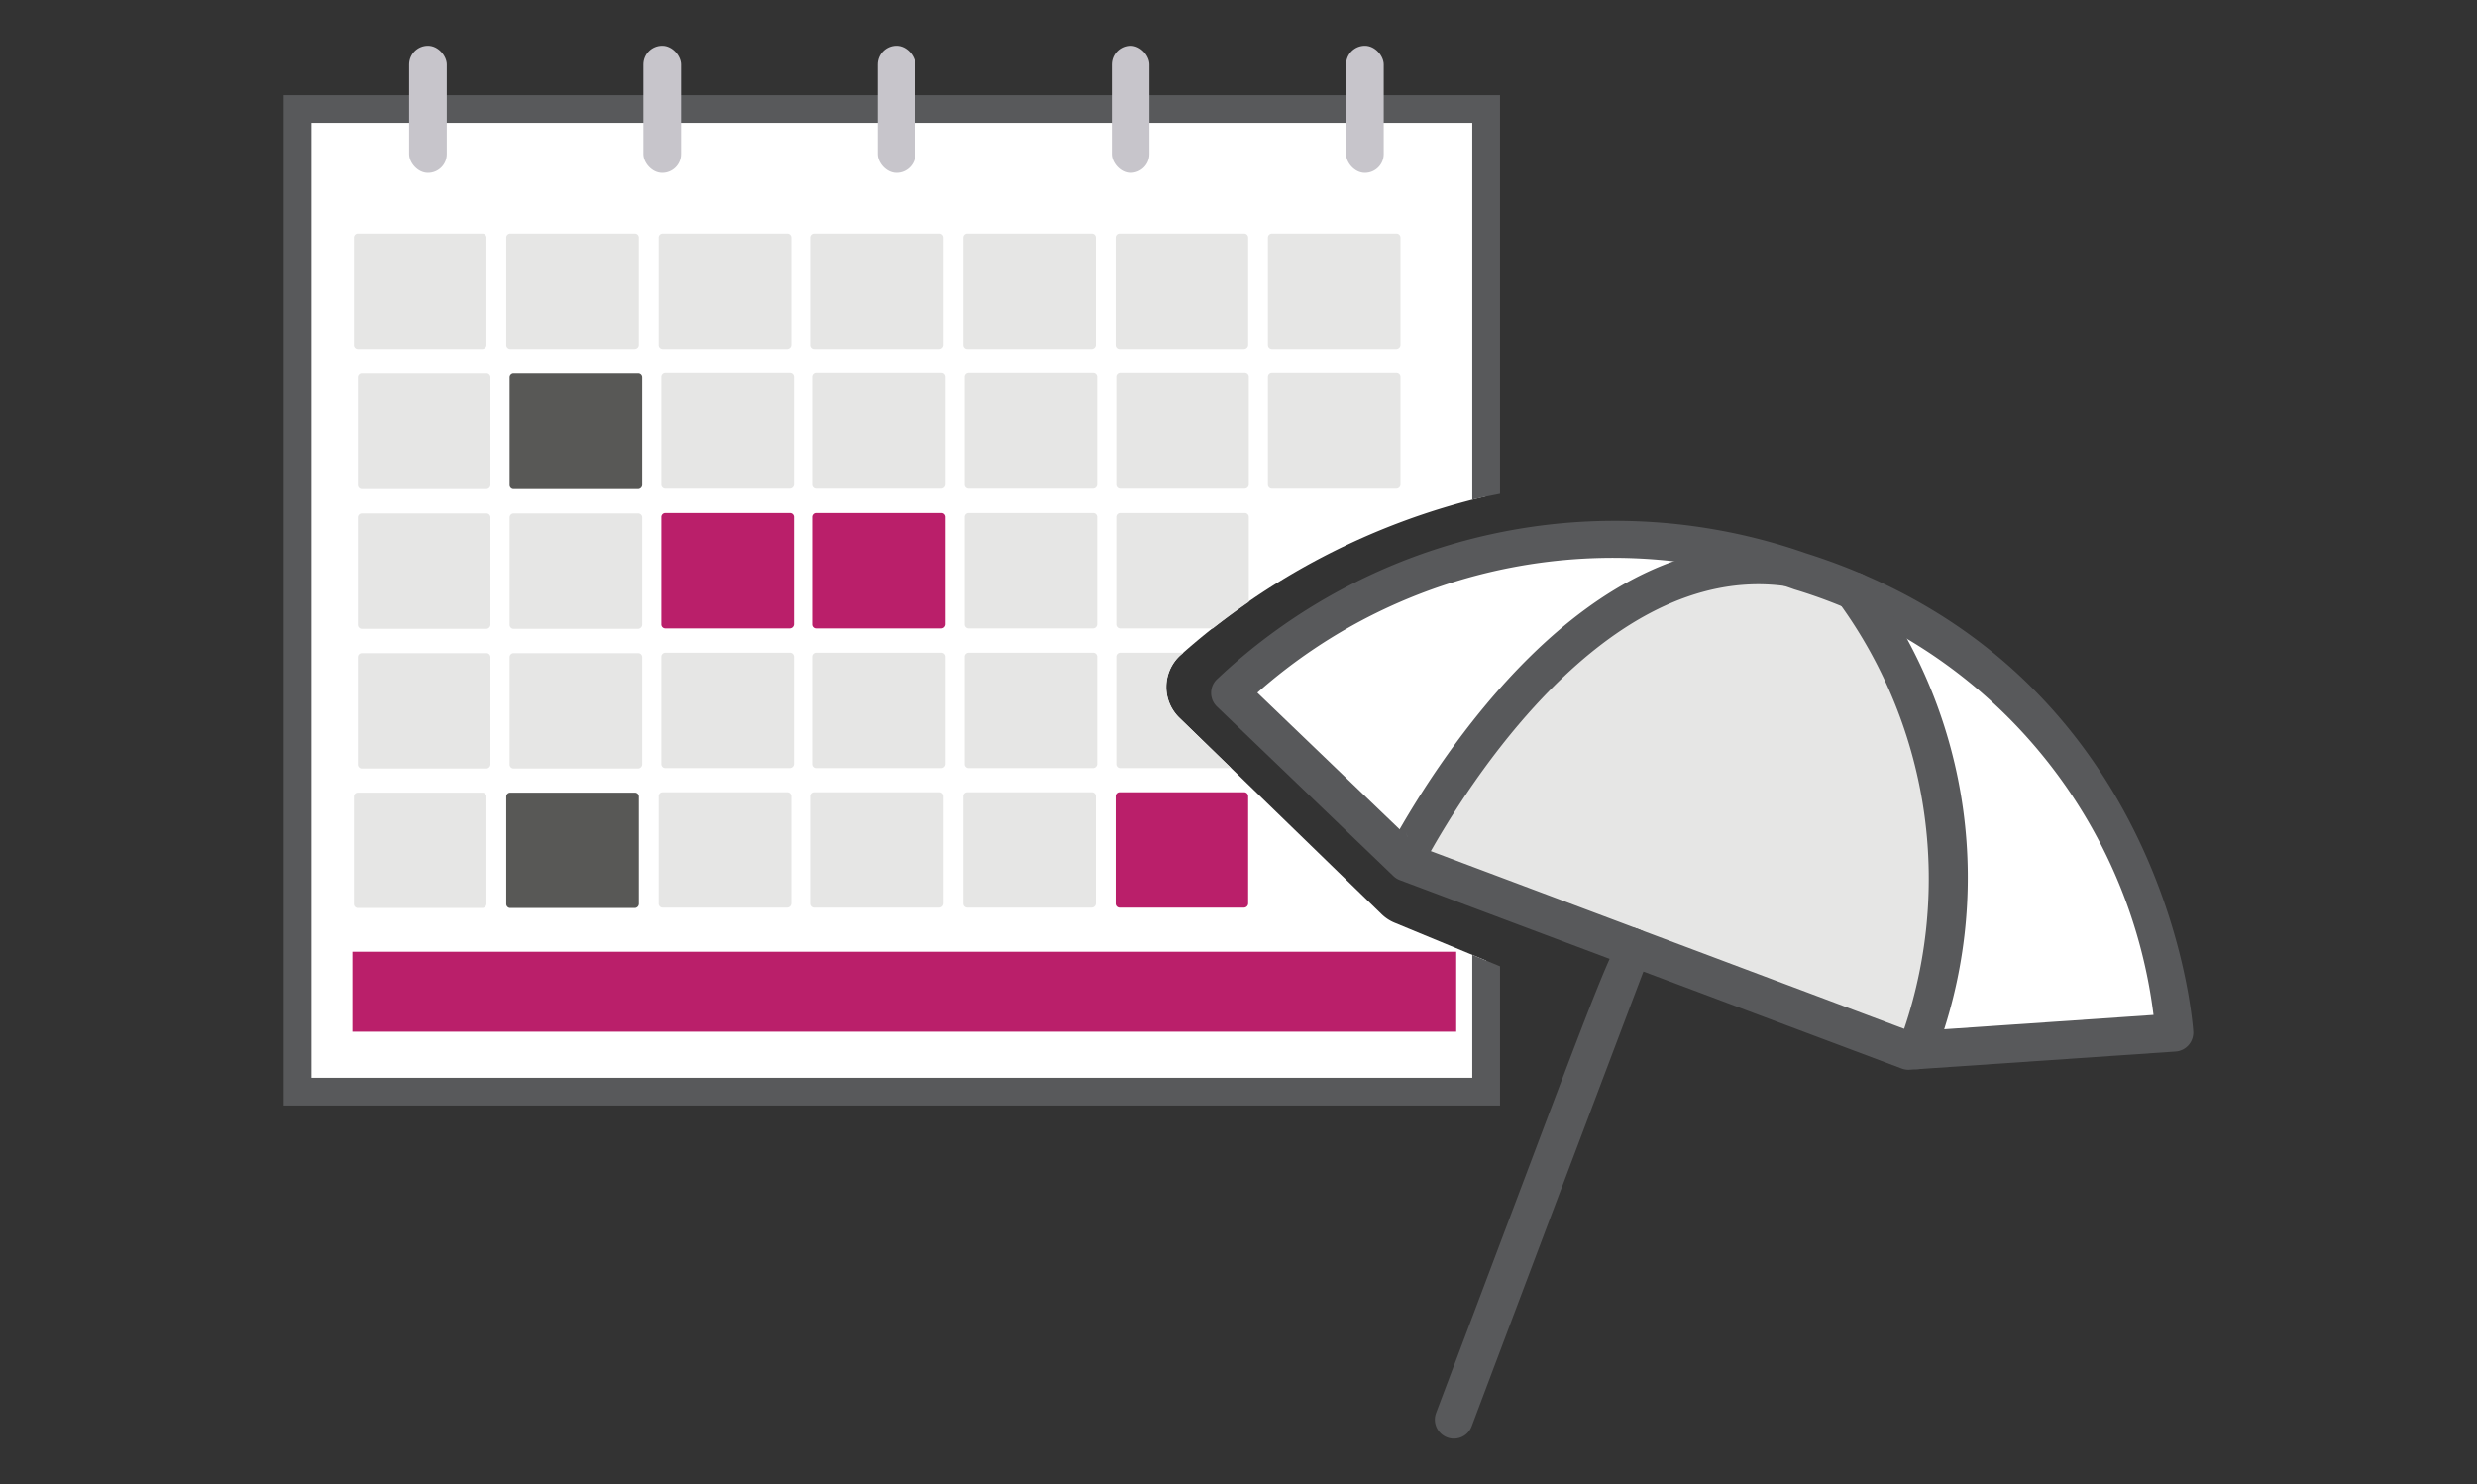
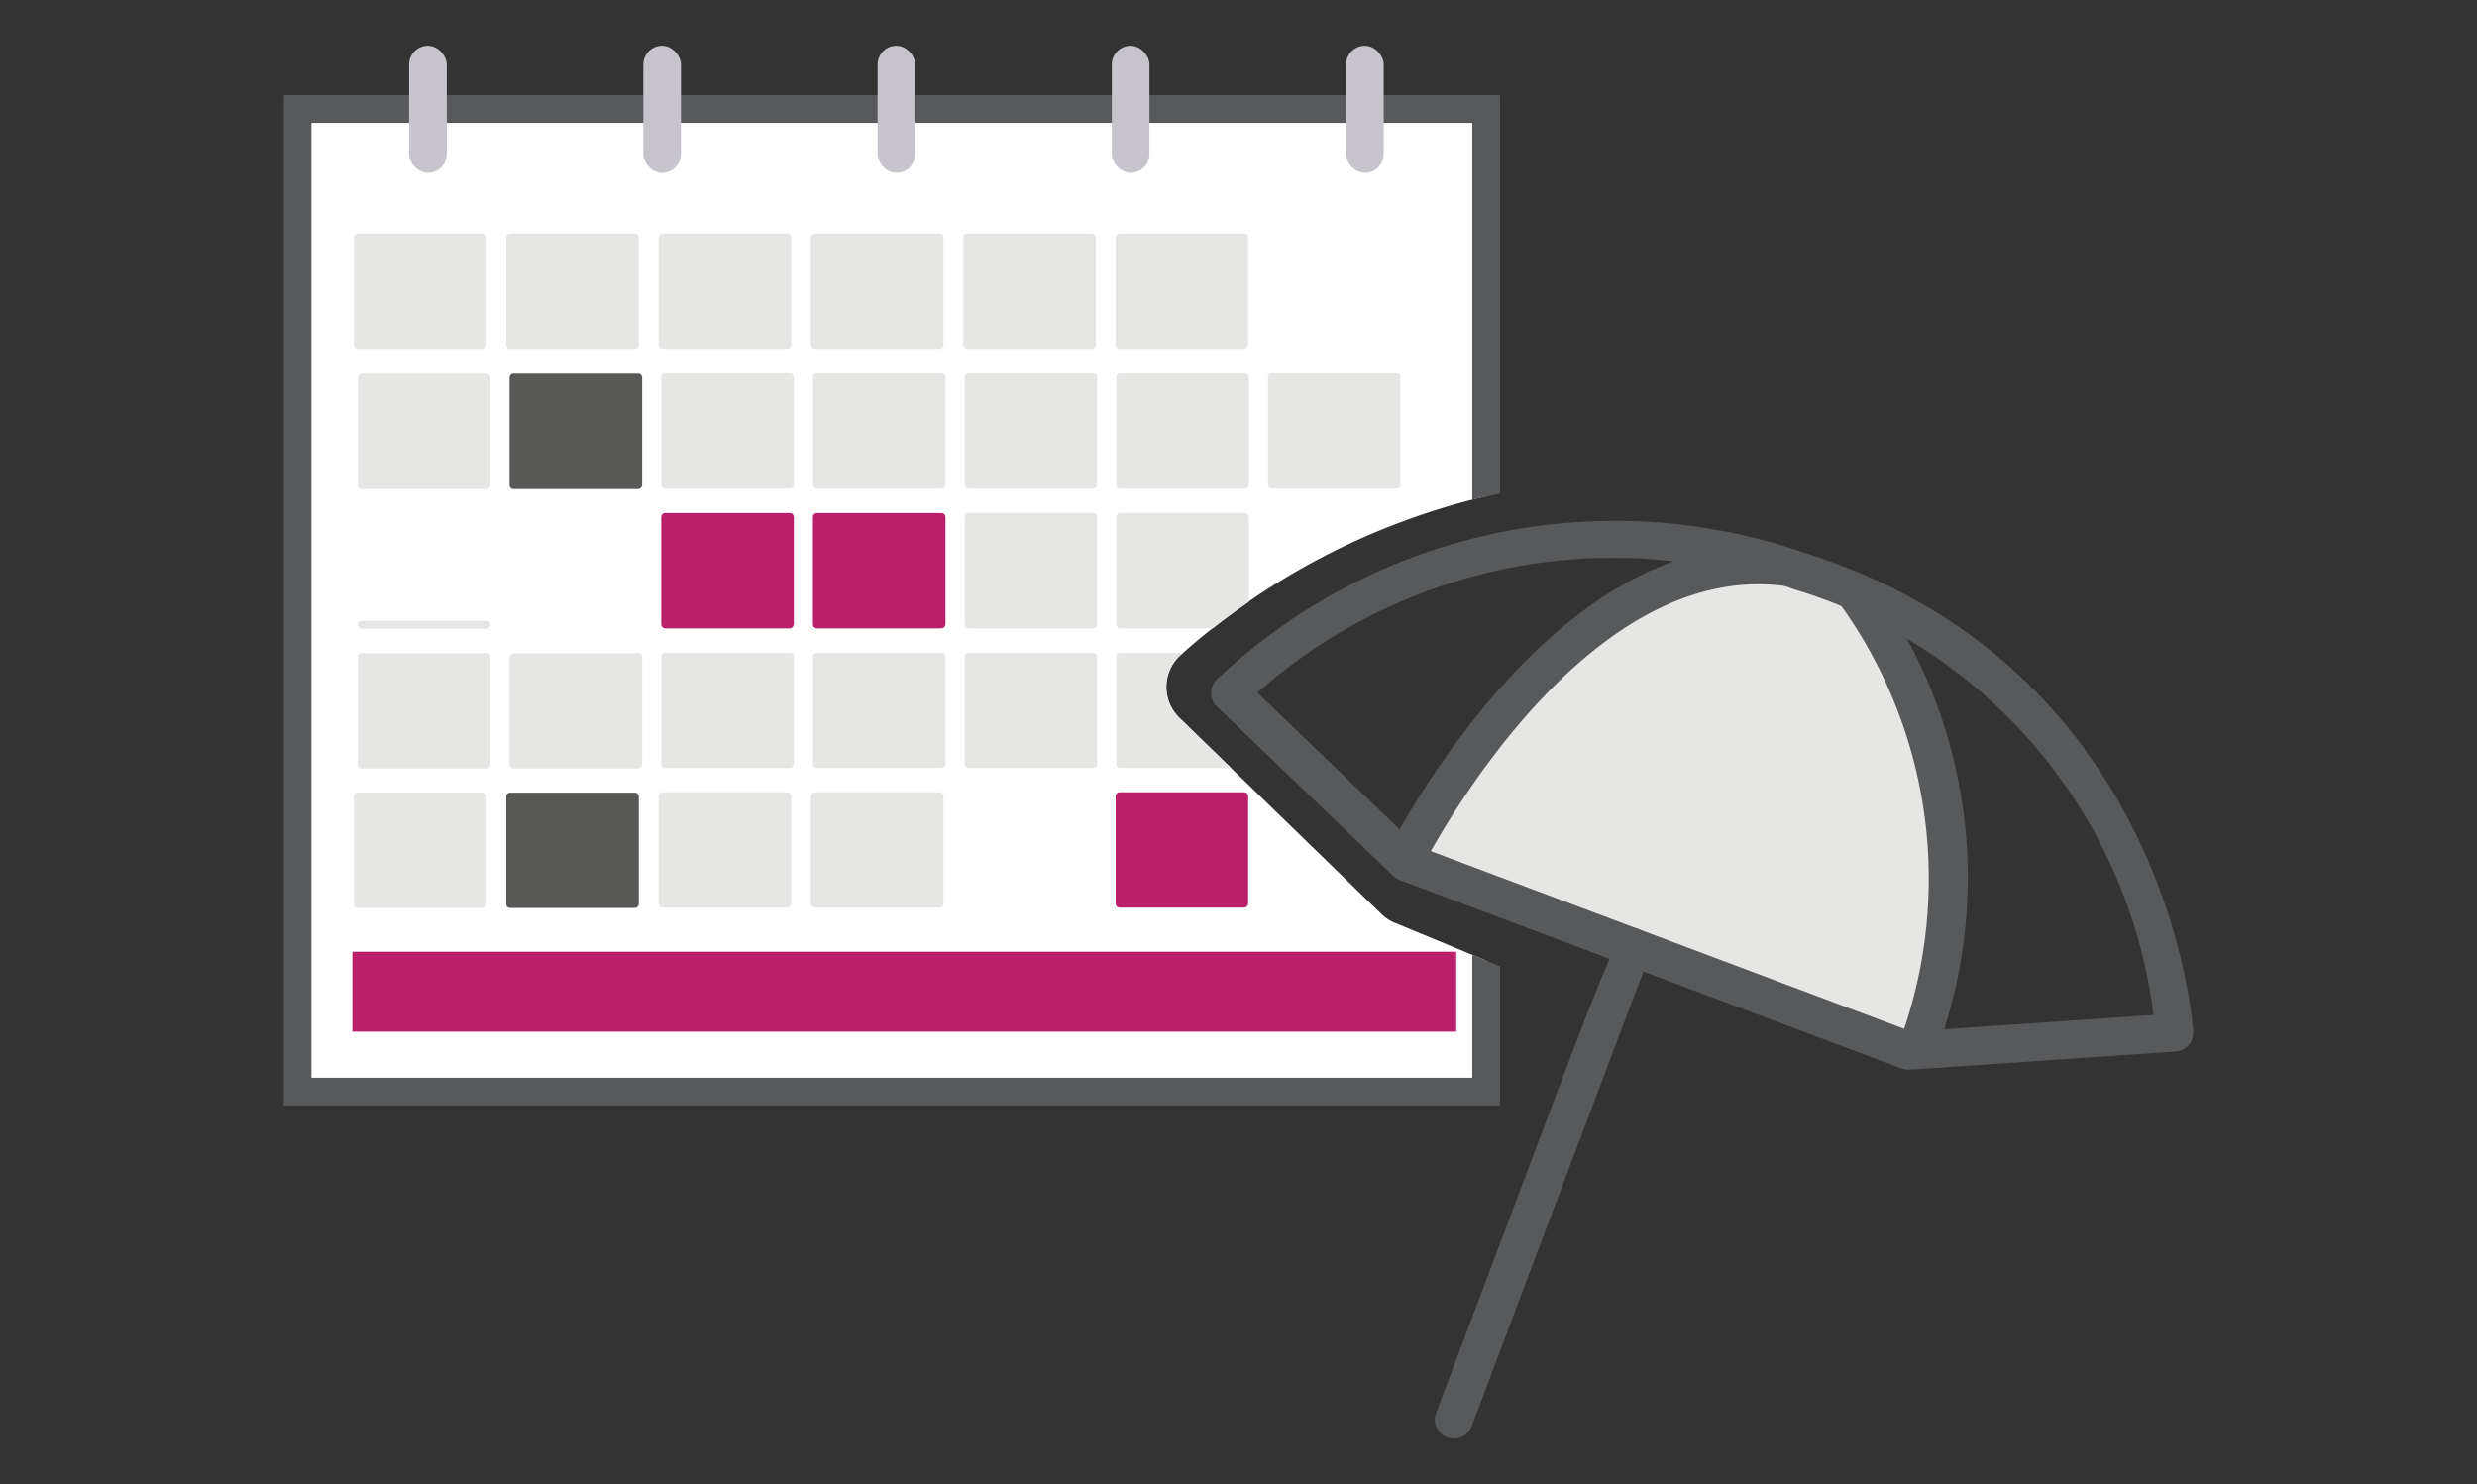
<svg xmlns="http://www.w3.org/2000/svg" id="Icons" viewBox="0 0 65.197 39.075">
  <rect x="0" y="0" width="65.197" height="39.075" fill="#333333" stroke="none" />
  <defs>
    <style>.cls-1{fill:#fff;}.cls-2{fill:#58595b;}.cls-3{fill:#e6e6e5;}.cls-4{fill:#585856;}.cls-5{fill:#ba1f6a;}.cls-6{fill:#c7c5cb;}</style>
  </defs>
-   <path class="cls-1" d="M32.378,18.24a14.614,14.614,0,0,1,15.002-3.201,14.1,14.1,0,0,1,9.85,12.142l-6.996.479L37.022,22.7Z" />
  <path class="cls-1" d="M36.706,24.29a1.085,1.085,0,0,1-.341-.225l-5.322-5.169a1.129,1.129,0,0,1,.027-1.648,18.432,18.432,0,0,1,8.047-4.185V2.871H7.832v25.867H39.117V25.287Z" />
  <path class="cls-2" d="M38.752,25.136V28.372H8.198V3.236H38.752v9.915c.239-.058.483-.106.73-.153V2.506H7.467V29.102H39.482V25.438Z" />
  <path class="cls-3" d="M20.718,9.186H17.44a.105.105,0,0,1-.105-.105V6.254a.105.105,0,0,1,.105-.105h3.279a.105.105,0,0,1,.105.105V9.081A.113.113,0,0,1,20.718,9.186Z" />
  <path class="cls-3" d="M16.709,9.186H13.43a.105.105,0,0,1-.105-.105V6.254a.105.105,0,0,1,.105-.105h3.279a.105.105,0,0,1,.105.105V9.081A.113.113,0,0,1,16.709,9.186Z" />
  <path class="cls-3" d="M12.699,9.186H9.42a.105.105,0,0,1-.105-.105V6.254a.105.105,0,0,1,.105-.105h3.279a.105.105,0,0,1,.105.105V9.081A.113.113,0,0,1,12.699,9.186Z" />
  <path class="cls-3" d="M12.804,12.875H9.525a.105.105,0,0,1-.105-.105V9.943a.105.105,0,0,1,.105-.105h3.279a.105.105,0,0,1,.105.105v2.827A.113.113,0,0,1,12.804,12.875Z" />
  <path class="cls-4" d="M16.796,12.875H13.518a.105.105,0,0,1-.105-.105V9.943a.105.105,0,0,1,.105-.105h3.279a.105.105,0,0,1,.105.105v2.827A.113.113,0,0,1,16.796,12.875Z" />
  <path class="cls-3" d="M20.788,12.864H17.51a.105.105,0,0,1-.105-.105V9.932a.105.105,0,0,1,.105-.105h3.279a.105.105,0,0,1,.105.105V12.759A.113.113,0,0,1,20.788,12.864Z" />
-   <path class="cls-3" d="M12.804,16.553H9.525a.105.105,0,0,1-.105-.105V13.621a.105.105,0,0,1,.105-.105h3.279a.105.105,0,0,1,.105.105V16.448A.113.113,0,0,1,12.804,16.553Z" />
-   <path class="cls-3" d="M16.796,16.553H13.518a.105.105,0,0,1-.105-.105V13.621a.105.105,0,0,1,.105-.105h3.279a.105.105,0,0,1,.105.105V16.448A.113.113,0,0,1,16.796,16.553Z" />
+   <path class="cls-3" d="M12.804,16.553H9.525a.105.105,0,0,1-.105-.105a.105.105,0,0,1,.105-.105h3.279a.105.105,0,0,1,.105.105V16.448A.113.113,0,0,1,12.804,16.553Z" />
  <path class="cls-5" d="M20.788,16.542H17.51a.105.105,0,0,1-.105-.105V13.61a.105.105,0,0,1,.105-.105h3.279a.105.105,0,0,1,.105.105V16.437A.113.113,0,0,1,20.788,16.542Z" />
  <path class="cls-3" d="M12.804,20.231H9.525a.105.105,0,0,1-.105-.105V17.299a.105.105,0,0,1,.105-.105h3.279a.105.105,0,0,1,.105.105v2.827A.113.113,0,0,1,12.804,20.231Z" />
  <path class="cls-3" d="M16.796,20.231H13.518a.105.105,0,0,1-.105-.105V17.299a.105.105,0,0,1,.105-.105h3.279a.105.105,0,0,1,.105.105v2.827A.113.113,0,0,1,16.796,20.231Z" />
  <path class="cls-3" d="M20.788,20.22H17.51a.105.105,0,0,1-.105-.105V17.288a.105.105,0,0,1,.105-.105h3.279a.105.105,0,0,1,.105.105v2.827A.113.113,0,0,1,20.788,20.22Z" />
  <path class="cls-3" d="M12.699,23.903H9.42a.105.105,0,0,1-.105-.105V20.971a.105.105,0,0,1,.105-.105h3.279a.105.105,0,0,1,.105.105v2.827A.113.113,0,0,1,12.699,23.903Z" />
  <path class="cls-4" d="M16.709,23.903H13.43a.105.105,0,0,1-.105-.105V20.971a.105.105,0,0,1,.105-.105h3.279a.105.105,0,0,1,.105.105v2.827A.113.113,0,0,1,16.709,23.903Z" />
  <path class="cls-3" d="M20.718,23.893H17.44a.105.105,0,0,1-.105-.105V20.961a.105.105,0,0,1,.105-.105h3.279a.105.105,0,0,1,.105.105v2.827A.113.113,0,0,1,20.718,23.893Z" />
  <path class="cls-3" d="M24.728,9.186H21.449a.105.105,0,0,1-.105-.105V6.254a.105.105,0,0,1,.105-.105H24.728a.105.105,0,0,1,.105.105V9.081A.113.113,0,0,1,24.728,9.186Z" />
  <path class="cls-3" d="M24.781,12.864H21.502a.105.105,0,0,1-.105-.105V9.932a.105.105,0,0,1,.105-.105h3.279a.105.105,0,0,1,.105.105V12.759A.113.113,0,0,1,24.781,12.864Z" />
  <path class="cls-5" d="M24.781,16.542H21.502a.105.105,0,0,1-.105-.105V13.61a.105.105,0,0,1,.105-.105h3.279a.105.105,0,0,1,.105.105V16.437A.113.113,0,0,1,24.781,16.542Z" />
  <path class="cls-3" d="M24.781,20.22H21.502a.105.105,0,0,1-.105-.105V17.288a.105.105,0,0,1,.105-.105h3.279a.105.105,0,0,1,.105.105v2.827A.113.113,0,0,1,24.781,20.22Z" />
  <path class="cls-3" d="M24.728,23.893H21.449a.105.105,0,0,1-.105-.105V20.961a.105.105,0,0,1,.105-.105H24.728a.105.105,0,0,1,.105.105v2.827A.113.113,0,0,1,24.728,23.893Z" />
  <path class="cls-3" d="M28.738,9.186H25.459a.105.105,0,0,1-.105-.105V6.254a.105.105,0,0,1,.105-.105h3.279a.105.105,0,0,1,.105.105V9.081A.113.113,0,0,1,28.738,9.186Z" />
  <path class="cls-3" d="M28.773,12.864H25.494A.105.105,0,0,1,25.389,12.759V9.932a.105.105,0,0,1,.105-.105h3.279a.105.105,0,0,1,.105.105V12.759A.113.113,0,0,1,28.773,12.864Z" />
  <path class="cls-3" d="M28.773,16.542H25.494A.105.105,0,0,1,25.389,16.437V13.61a.105.105,0,0,1,.105-.105h3.279a.105.105,0,0,1,.105.105V16.437A.113.113,0,0,1,28.773,16.542Z" />
  <path class="cls-3" d="M28.773,20.22H25.494a.105.105,0,0,1-.105-.105V17.288a.105.105,0,0,1,.105-.105h3.279a.105.105,0,0,1,.105.105v2.827A.113.113,0,0,1,28.773,20.22Z" />
-   <path class="cls-3" d="M28.738,23.893H25.459a.105.105,0,0,1-.105-.105V20.961a.105.105,0,0,1,.105-.105h3.279a.105.105,0,0,1,.105.105v2.827A.113.113,0,0,1,28.738,23.893Z" />
  <path class="cls-3" d="M32.747,9.186H29.469a.105.105,0,0,1-.105-.105V6.254a.105.105,0,0,1,.105-.105h3.279a.105.105,0,0,1,.105.105V9.081A.113.113,0,0,1,32.747,9.186Z" />
-   <path class="cls-3" d="M36.757,9.186H33.478a.105.105,0,0,1-.105-.105V6.254a.105.105,0,0,1,.105-.105H36.757a.105.105,0,0,1,.105.105V9.081A.113.113,0,0,1,36.757,9.186Z" />
  <path class="cls-3" d="M32.765,12.864H29.486a.105.105,0,0,1-.105-.105V9.932a.105.105,0,0,1,.105-.105h3.279a.105.105,0,0,1,.105.105V12.759A.113.113,0,0,1,32.765,12.864Z" />
  <path class="cls-5" d="M32.747,23.893H29.469a.105.105,0,0,1-.105-.105V20.961a.105.105,0,0,1,.105-.105h3.279a.105.105,0,0,1,.105.105v2.827A.113.113,0,0,1,32.747,23.893Z" />
  <path class="cls-3" d="M36.757,12.864H33.478a.105.105,0,0,1-.105-.105V9.932a.105.105,0,0,1,.105-.105H36.757a.105.105,0,0,1,.105.105V12.759A.113.113,0,0,1,36.757,12.864Z" />
  <rect class="cls-5" x="9.275" y="25.054" width="29.054" height="2.105" />
  <path class="cls-3" d="M37.022,22.7s4.017-9.362,10.819-7.507c0,0,5.106,4.549,2.392,12.467Z" />
  <path class="cls-2" d="M50.233,28.161a.518.518,0,0,1-.176-.032l-13.211-4.96a.498.498,0,0,1-.171-.108l-4.644-4.46a.501.501,0,0,1-.022-.698,15.24,15.24,0,0,1,15.521-3.34c9.581,3.033,10.193,12.498,10.198,12.593a.5.5,0,0,1-.465.525l-6.997.478C50.255,28.16,50.244,28.161,50.233,28.161ZM37.294,22.268l13.013,4.886,6.375-.436A13.428,13.428,0,0,0,47.228,15.516a14.119,14.119,0,0,0-14.133,2.719Z" />
  <path class="cls-2" d="M37.166,22.897l-.146-.989.069.495-.423-.265c1.126-2.029,5.061-8.375,10.392-7.709a.5.5,0,0,1,.434.558.509.509,0,0,1-.559.434c-4.683-.584-8.344,5.311-9.354,7.132A.556.556,0,0,1,37.166,22.897Z" />
  <path class="cls-2" d="M50.45,28.145a.507.507,0,0,1-.197-.041.501.501,0,0,1-.263-.656,12.356,12.356,0,0,0-1.586-11.581.5.5,0,1,1,.797-.604,13.141,13.141,0,0,1,1.708,12.58A.5.5,0,0,1,50.45,28.145Z" />
  <path class="cls-2" d="M38.268,37.871a.491.491,0,0,1-.177-.032.5.5,0,0,1-.291-.645l2.347-6.221c2.521-6.679,2.517-6.685,2.993-6.51a.499.499,0,0,1,.299.641c-.004.011-.009.022-.014.033-.146.363-3.124,8.257-4.689,12.411A.499.499,0,0,1,38.268,37.871Z" />
  <path class="cls-3" d="M31.043,18.897a1.129,1.129,0,0,1,.027-1.648c.023-.02.053-.045.077-.066H29.486a.105.105,0,0,0-.105.105v2.827a.105.105,0,0,0,.105.105h2.919Z" />
  <path class="cls-3" d="M32.87,15.845v-2.235a.105.105,0,0,0-.105-.105H29.486a.105.105,0,0,0-.105.105V16.437a.105.105,0,0,0,.105.105h2.437C32.207,16.319,32.523,16.086,32.87,15.845Z" />
  <rect class="cls-6" x="10.768" y="1.204" width="0.991" height="3.347" rx="0.495" />
  <rect class="cls-6" x="16.933" y="1.204" width="0.991" height="3.347" rx="0.495" />
  <rect class="cls-6" x="23.099" y="1.204" width="0.991" height="3.347" rx="0.495" />
  <rect class="cls-6" x="29.264" y="1.204" width="0.991" height="3.347" rx="0.495" />
  <rect class="cls-6" x="35.43" y="1.204" width="0.991" height="3.347" rx="0.495" />
</svg>